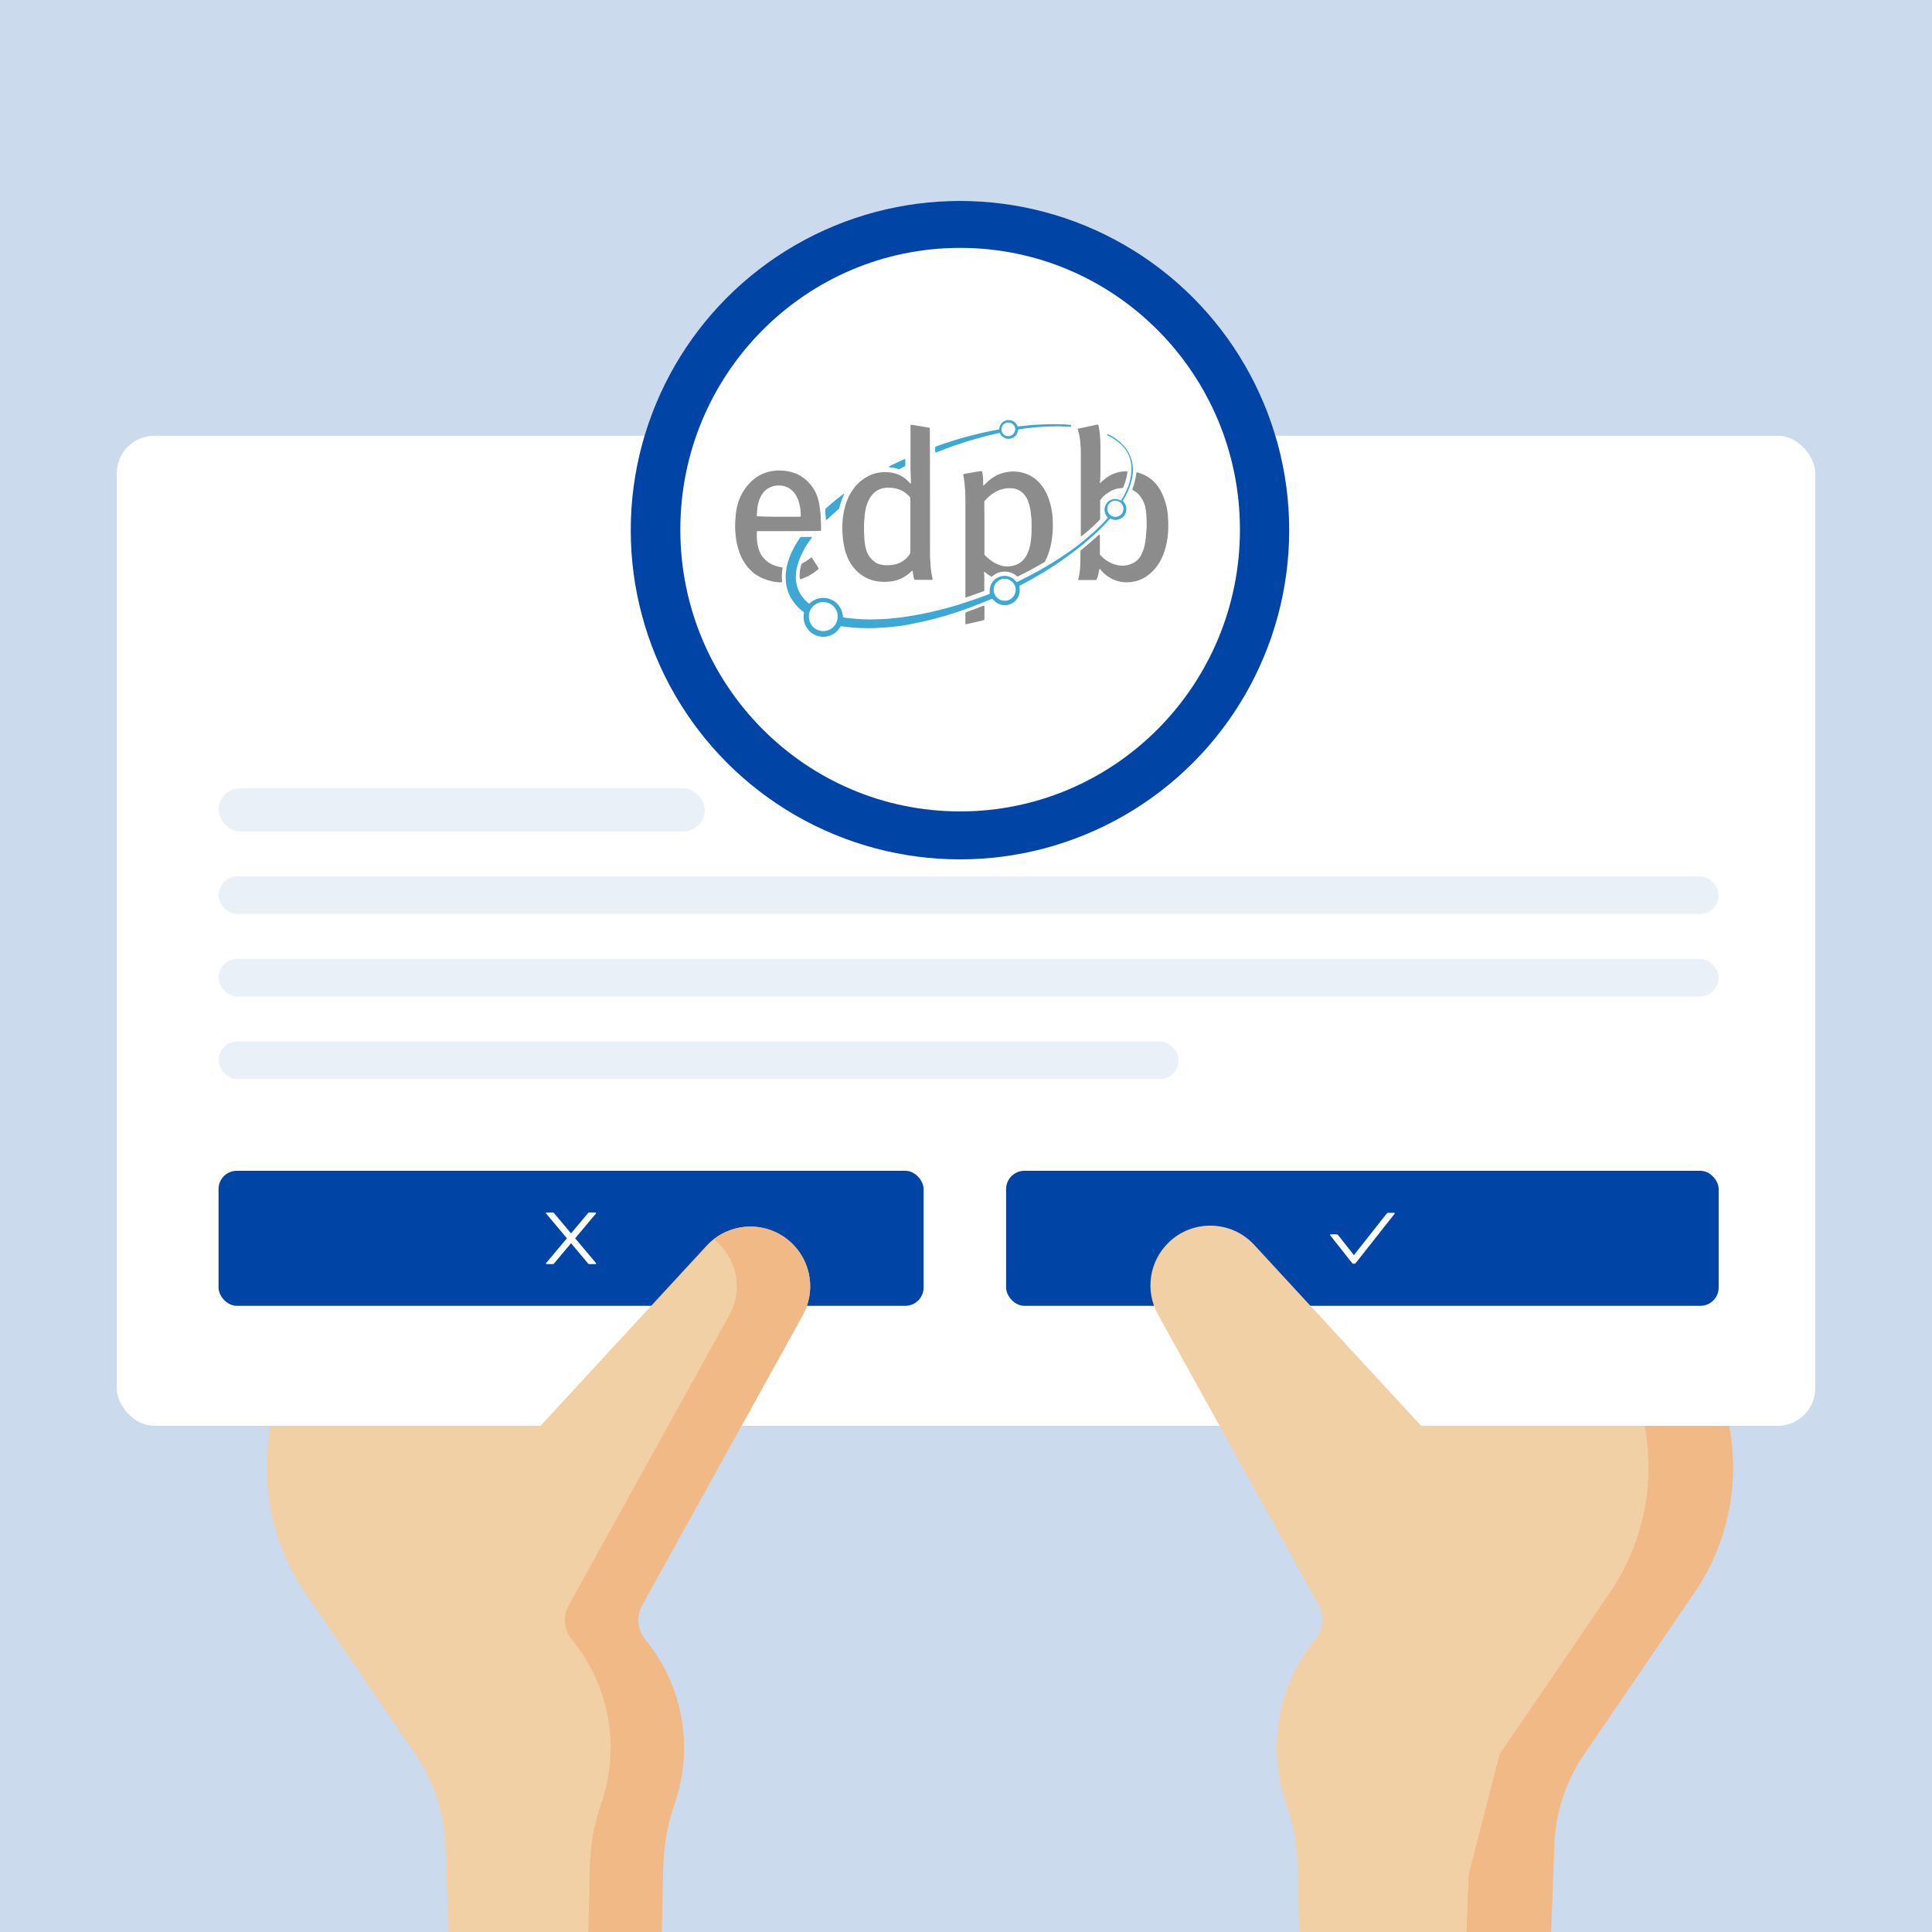
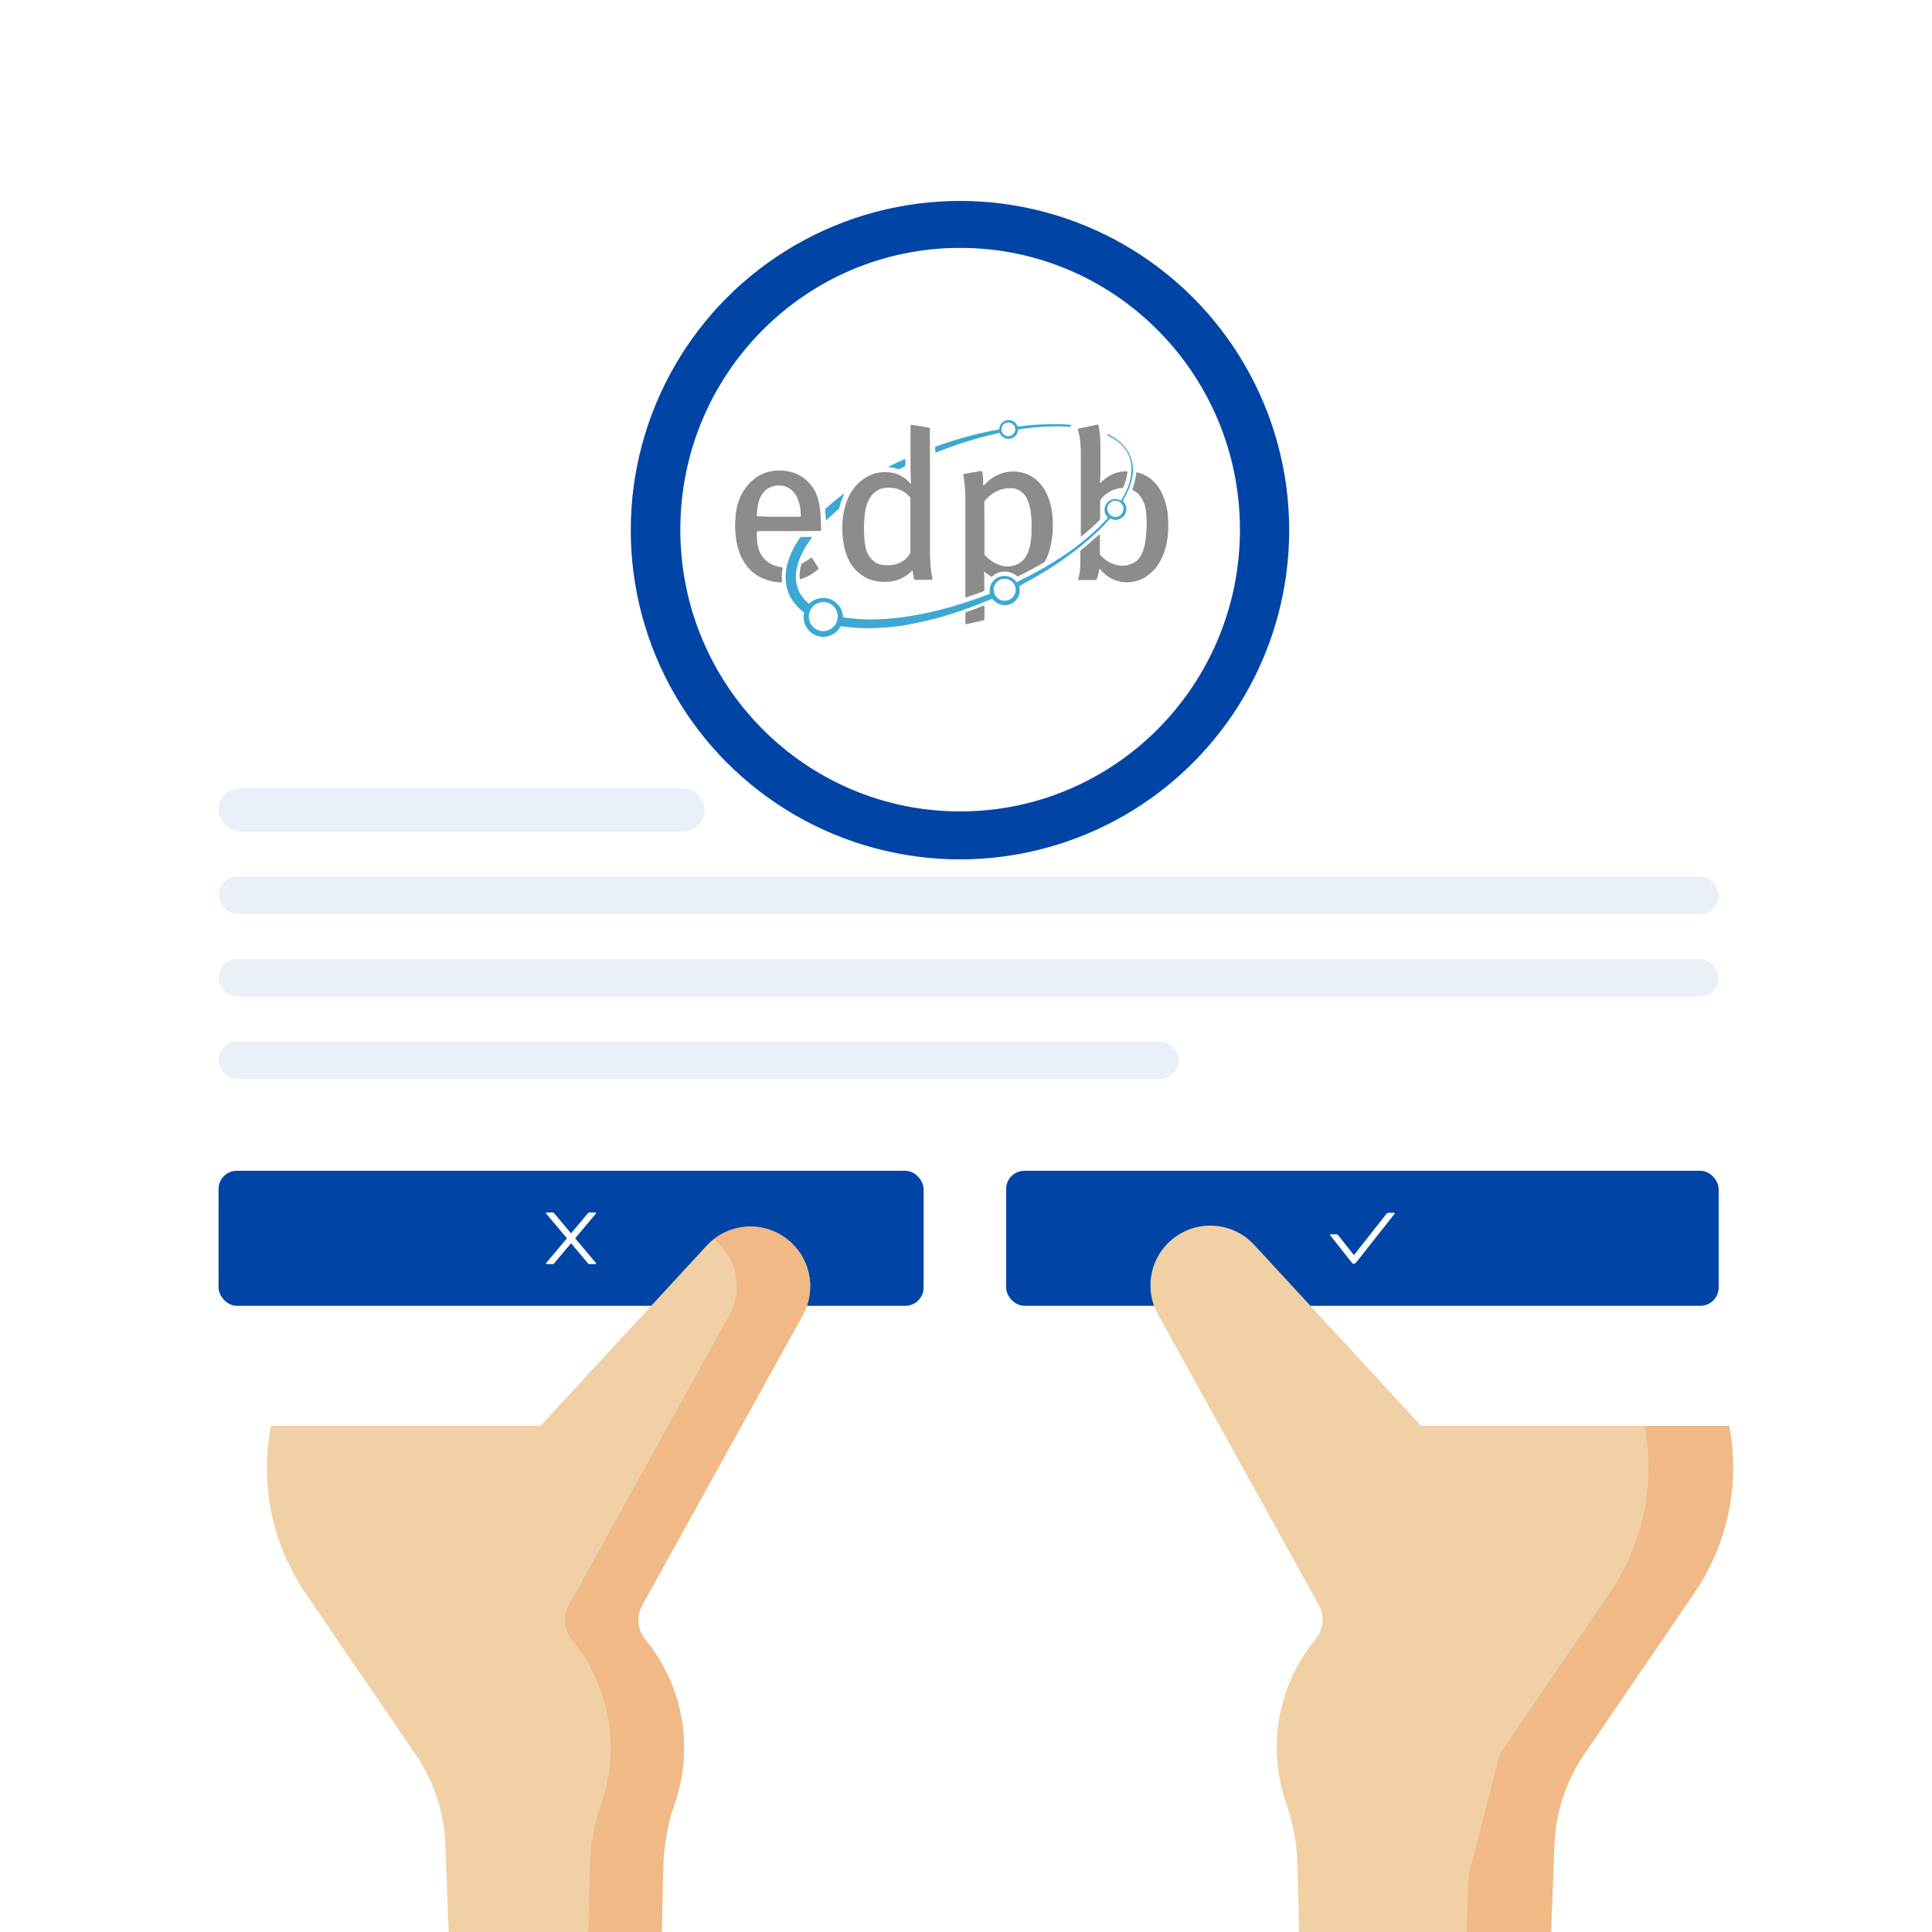
<svg xmlns="http://www.w3.org/2000/svg" width="500" height="500" viewBox="0 0 500 500" fill="none">
  <rect x="0" y="0" width="500" height="500" fill="#333333" stroke="none" />
  <g clip-path="url(#clip0_1433_5867)">
    <path d="M550 -50H-50V550H550V-50Z" fill="white" />
    <path d="M550 -50H-50V550H550V-50Z" fill="white" />
-     <path d="M550 -50H-50V550H550V-50Z" fill="#CCDAED" />
    <path d="M116.885 520.733L115.269 477.457C114.957 469.11 112.295 461.02 107.59 454.117L79.046 412.298C66.048 393.25 65.717 368.275 78.212 348.896L126.629 274L159.547 383.21L146.638 520.968L120.553 523.895C118.644 524.108 116.955 522.654 116.885 520.733Z" fill="#F1D0A5" />
    <path d="M400.648 520.729L402.266 477.401C402.579 469.043 405.244 460.944 409.955 454.033L438.534 412.163C451.547 393.092 451.878 368.087 439.368 348.684L391.323 274L357.935 383.04L370.86 520.965L396.976 523.895C398.887 524.108 400.578 522.653 400.648 520.729Z" fill="#F1D0A5" />
    <path d="M439.368 348.684L391.323 274L386.236 300.215L417.478 348.684C429.988 368.087 429.66 393.092 416.643 412.163L388.071 454.033C383.354 460.944 380.688 469.043 380.379 477.401L378.717 521.844L396.976 523.895C398.887 524.108 400.578 522.653 400.652 520.729L402.266 477.401C402.578 469.043 405.244 460.944 409.961 454.036L438.537 412.163C451.547 393.092 451.878 368.087 439.368 348.684Z" fill="#F1B986" />
    <rect x="30.227" y="112.767" width="439.546" height="256.233" rx="9.706" fill="white" />
    <circle cx="248.442" cy="137.203" r="85.203" fill="white" />
    <circle cx="248.442" cy="137.203" r="85.203" fill="#0045A5" />
    <ellipse cx="248.481" cy="137.073" rx="72.414" ry="72.92" fill="white" />
    <rect x="56.56" y="204.001" width="125.819" height="11.184" rx="5.592" fill="#EAF0F7" />
    <rect x="56.56" y="226.832" width="388.232" height="9.706" rx="4.853" fill="#EAF0F7" />
    <rect x="56.56" y="248.185" width="388.232" height="9.706" rx="4.853" fill="#EAF0F7" />
    <rect x="56.56" y="269.538" width="248.469" height="9.706" rx="4.853" fill="#EAF0F7" />
    <rect x="56.559" y="303.001" width="182.469" height="34.941" rx="4.727" fill="#0045A5" />
    <path d="M148.854 320.47L154.231 314.062C154.321 313.955 154.245 313.793 154.106 313.793H152.472C152.375 313.793 152.283 313.836 152.22 313.91L147.785 319.196L143.351 313.91C143.289 313.836 143.197 313.793 143.099 313.793H141.464C141.325 313.793 141.249 313.955 141.339 314.062L146.716 320.47L141.339 326.879C141.319 326.903 141.306 326.932 141.302 326.963C141.298 326.994 141.303 327.025 141.316 327.054C141.329 327.082 141.35 327.106 141.376 327.122C141.403 327.139 141.433 327.148 141.464 327.148H143.099C143.195 327.148 143.287 327.105 143.351 327.031L147.785 321.744L152.22 327.031C152.281 327.105 152.373 327.148 152.472 327.148H154.106C154.245 327.148 154.321 326.986 154.231 326.879L148.854 320.47Z" fill="white" />
    <rect x="260.381" y="303.001" width="184.41" height="34.941" rx="4.727" fill="#0045A5" />
    <path d="M360.78 313.876H359.348C359.147 313.876 358.957 313.968 358.834 314.126L350.389 324.824L346.34 319.693C346.278 319.615 346.2 319.552 346.111 319.509C346.022 319.466 345.925 319.443 345.826 319.443H344.394C344.257 319.443 344.181 319.601 344.265 319.707L349.875 326.815C350.137 327.146 350.641 327.146 350.905 326.815L360.909 314.138C360.993 314.034 360.917 313.876 360.78 313.876Z" fill="white" />
    <path d="M240.68 128.731C240.68 132.815 240.68 136.899 240.68 140.946C240.68 141.609 240.68 142.234 240.68 142.897C240.68 143.632 240.68 144.331 240.754 145.067C240.754 145.288 240.791 145.509 240.791 145.73C240.791 146.134 240.828 146.539 240.864 146.944C240.864 147.017 240.864 147.091 240.901 147.165C240.975 148.048 241.122 148.931 241.343 149.777C241.343 149.814 241.343 149.85 241.343 149.887C241.343 149.924 241.306 149.998 241.269 150.034C241.196 150.034 241.159 150.071 241.085 150.071C239.687 150.071 238.289 150.071 236.928 150.071C236.891 150.071 236.854 150.071 236.817 150.071C236.707 150.071 236.633 149.998 236.596 149.924C236.56 149.777 236.486 149.666 236.486 149.519C236.412 149.262 236.376 149.041 236.339 148.783C236.265 148.452 236.265 148.084 236.192 147.753C236.192 147.716 236.081 147.68 236.044 147.716C236.008 147.753 235.971 147.753 235.934 147.79C235.824 147.9 235.713 148.011 235.603 148.121C235.345 148.379 235.088 148.599 234.793 148.783C233.8 149.519 232.659 150.034 231.445 150.329C231.041 150.402 230.636 150.476 230.231 150.513C229.79 150.55 229.348 150.586 228.87 150.586C228.612 150.586 228.355 150.586 228.097 150.55C227.95 150.513 227.803 150.513 227.619 150.513C225.816 150.329 224.197 149.74 222.725 148.636C221.842 147.974 221.07 147.165 220.444 146.281C219.892 145.509 219.488 144.663 219.156 143.78C218.825 142.933 218.568 142.087 218.421 141.167C218.31 140.652 218.237 140.137 218.163 139.585C218.053 138.555 217.979 137.525 217.979 136.458C217.979 136.127 218.016 135.832 218.016 135.501C218.016 135.354 218.053 135.17 218.053 135.023C218.089 133.845 218.384 132.263 218.678 131.196C218.972 130.056 219.414 128.952 219.966 127.922C220.444 127.075 220.996 126.303 221.622 125.567C222.689 124.426 223.903 123.543 225.338 122.918C226.037 122.623 226.773 122.403 227.545 122.292C228.097 122.219 228.649 122.145 229.201 122.182C230.158 122.219 230.93 122.292 231.74 122.55C232.843 122.881 233.837 123.47 234.683 124.206C234.941 124.426 235.161 124.647 235.382 124.905C235.456 124.978 235.529 125.052 235.603 125.125C235.64 125.162 235.677 125.162 235.713 125.125L235.75 125.089C235.75 125.015 235.75 124.941 235.75 124.868C235.75 124.132 235.713 123.433 235.677 122.697C235.64 121.888 235.64 121.041 235.64 120.232C235.64 117.068 235.64 113.867 235.64 110.702C235.64 110.555 235.64 110.371 235.64 110.224C235.64 110.151 235.64 110.114 235.677 110.04C235.677 110.003 235.75 109.93 235.787 109.93C235.824 109.93 235.861 109.93 235.897 109.93C236.486 110.04 237.111 110.114 237.7 110.224C238.289 110.335 238.914 110.408 239.503 110.519C239.761 110.555 240.055 110.629 240.312 110.666C240.386 110.666 240.46 110.702 240.533 110.739C240.607 110.776 240.644 110.813 240.644 110.85C240.644 110.923 240.644 110.96 240.644 111.034C240.644 111.218 240.644 111.438 240.644 111.622C240.68 117.325 240.68 123.028 240.68 128.731ZM235.603 135.943C235.603 133.772 235.603 131.638 235.603 129.467C235.603 129.283 235.603 129.062 235.603 128.878C235.603 128.842 235.566 128.805 235.566 128.768C235.566 128.731 235.529 128.694 235.493 128.658C234.278 127.223 232.733 126.45 230.857 126.266C230.342 126.229 229.79 126.192 229.275 126.229C228.907 126.266 228.575 126.34 228.244 126.413C227.435 126.634 226.699 127.075 226.074 127.664C225.595 128.179 225.19 128.694 224.896 129.283C224.455 130.129 224.16 131.049 223.976 132.006C223.829 132.705 223.756 133.441 223.719 134.177C223.719 134.287 223.719 134.36 223.682 134.471C223.645 134.986 223.608 135.501 223.608 136.016C223.608 136.458 223.608 136.862 223.608 137.304C223.608 138.113 223.682 138.923 223.719 139.696C223.719 140.027 223.792 140.321 223.829 140.615C223.866 141.094 223.976 141.535 224.087 142.013C224.344 143.007 224.786 143.89 225.485 144.626C225.595 144.736 225.706 144.847 225.816 144.957C226.368 145.509 226.993 145.877 227.729 146.061C228.208 146.208 228.723 146.281 229.238 146.281C229.458 146.281 229.679 146.281 229.9 146.281C230.525 146.281 231.114 146.208 231.703 146.061C232.659 145.803 233.506 145.398 234.242 144.773C234.757 144.368 235.161 143.853 235.493 143.301C235.566 143.191 235.603 143.08 235.603 142.97C235.603 142.786 235.603 142.602 235.603 142.455C235.603 140.284 235.603 138.113 235.603 135.943Z" fill="#8C8C8C" />
    <path d="M249.842 140.505C249.842 136.899 249.842 133.33 249.842 129.725C249.842 128.989 249.842 128.29 249.805 127.554C249.805 127.149 249.768 126.781 249.732 126.376C249.695 126.192 249.695 126.008 249.695 125.861C249.658 125.309 249.584 124.721 249.511 124.169C249.437 123.727 249.364 123.286 249.29 122.844C249.29 122.771 249.364 122.697 249.4 122.66C249.437 122.66 249.437 122.66 249.474 122.66C249.658 122.624 249.842 122.587 250.063 122.55C250.651 122.44 251.24 122.366 251.792 122.256C252.381 122.145 252.933 122.072 253.521 121.961C253.668 121.924 253.816 121.924 254 121.924C254.036 121.924 254.11 121.998 254.147 122.035L254.184 122.072C254.257 122.366 254.294 122.66 254.331 122.955C254.441 123.691 254.441 124.39 254.441 125.125C254.441 125.273 254.404 125.457 254.478 125.604C254.478 125.641 254.551 125.641 254.588 125.641C254.625 125.641 254.625 125.641 254.625 125.604C254.735 125.493 254.883 125.346 254.993 125.236C255.655 124.537 256.428 123.911 257.274 123.396C258.157 122.844 259.114 122.476 260.144 122.256C260.512 122.182 260.917 122.108 261.321 122.072C261.469 122.072 261.653 122.035 261.8 122.035C262.094 121.998 262.388 121.998 262.683 122.035C262.83 122.035 262.94 122.072 263.087 122.072C264.633 122.182 266.068 122.697 267.356 123.543C268.312 124.169 269.085 124.941 269.747 125.861C270.373 126.708 270.888 127.664 271.256 128.658C271.624 129.614 271.918 130.644 272.102 131.638C272.212 132.19 272.286 132.742 272.359 133.33C272.47 134.361 272.47 135.354 272.47 136.384C272.47 136.789 272.433 137.157 272.433 137.562C272.433 137.819 272.396 138.113 272.359 138.371C272.323 138.518 272.323 138.629 272.323 138.776C272.139 140.505 271.771 142.197 271.145 143.78C270.961 144.295 270.704 144.773 270.446 145.288C270.409 145.362 270.336 145.435 270.262 145.509C270.189 145.546 270.078 145.619 270.005 145.656C267.907 146.87 265.81 148.011 263.639 149.078C263.566 149.115 263.455 149.151 263.382 149.188C263.345 149.188 263.308 149.188 263.271 149.188C263.161 149.115 263.051 149.004 262.94 148.931C262.536 148.6 262.057 148.342 261.542 148.195C261.248 148.084 260.99 148.011 260.696 147.974C260.586 147.974 260.475 147.937 260.328 147.937C260.181 147.937 259.997 147.9 259.85 147.937C258.783 147.974 257.826 148.305 256.98 149.004C256.906 149.078 256.796 149.151 256.685 149.225C256.649 149.262 256.575 149.262 256.538 149.225C256.06 148.967 255.655 148.673 255.214 148.342C255.067 148.232 254.956 148.121 254.809 148.011C254.809 148.011 254.772 148.011 254.735 148.011C254.699 148.011 254.662 148.011 254.662 148.084C254.662 148.121 254.662 148.158 254.662 148.195C254.662 148.268 254.662 148.342 254.699 148.416C254.699 148.673 254.735 148.967 254.735 149.225C254.735 150.366 254.735 151.543 254.735 152.684C254.735 152.72 254.735 152.757 254.735 152.794C254.735 152.868 254.662 152.941 254.588 152.978C254.478 153.051 254.331 153.088 254.22 153.125C253.337 153.456 252.454 153.751 251.571 154.082C251.166 154.229 250.762 154.376 250.357 154.486C250.247 154.523 250.136 154.56 250.026 154.597C249.952 154.634 249.842 154.56 249.842 154.486C249.842 154.302 249.842 154.082 249.842 153.898C249.842 150.954 249.842 148.011 249.842 145.067C249.842 143.522 249.842 142.014 249.842 140.505ZM254.772 136.568C254.772 138.665 254.772 140.763 254.772 142.86C254.772 143.044 254.772 143.264 254.772 143.448C254.772 143.522 254.809 143.596 254.846 143.669L254.883 143.706C255.618 144.442 256.428 145.104 257.311 145.619C257.863 145.914 258.452 146.171 259.04 146.355C259.298 146.429 259.555 146.502 259.85 146.539C260.622 146.613 261.395 146.613 262.131 146.429C263.124 146.208 263.971 145.766 264.67 145.067C264.964 144.773 265.221 144.442 265.442 144.111C265.737 143.669 265.957 143.191 266.141 142.676C266.436 141.903 266.62 141.13 266.73 140.358C266.804 139.953 266.84 139.548 266.877 139.144C266.914 138.813 266.951 138.481 266.951 138.15C266.988 136.899 266.988 135.685 266.951 134.434C266.951 134.287 266.951 134.103 266.914 133.956C266.84 133.404 266.804 132.852 266.73 132.337C266.62 131.711 266.509 131.049 266.325 130.46C266.178 129.982 266.031 129.541 265.81 129.099C265.626 128.731 265.405 128.363 265.148 128.069C264.633 127.443 264.044 126.965 263.271 126.671C262.83 126.487 262.388 126.376 261.91 126.376C261.505 126.34 261.137 126.34 260.733 126.376C260.328 126.376 259.923 126.487 259.519 126.56C258.636 126.781 257.863 127.112 257.09 127.627C256.244 128.179 255.508 128.842 254.846 129.614L254.809 129.651C254.772 129.725 254.735 129.798 254.735 129.872C254.735 130.056 254.735 130.276 254.735 130.46C254.772 132.411 254.772 134.471 254.772 136.568Z" fill="#8C8C8C" />
    <path d="M204.145 137.451C201.606 137.451 199.03 137.451 196.492 137.451C196.308 137.451 196.124 137.451 195.977 137.488C195.94 137.488 195.866 137.562 195.866 137.598C195.866 137.635 195.866 137.672 195.866 137.709C195.866 138.15 195.866 138.629 195.866 139.07C195.903 139.732 195.94 140.395 196.087 141.057C196.197 141.609 196.345 142.124 196.529 142.639C196.712 143.081 196.933 143.485 197.191 143.89C198.184 145.251 199.509 146.134 201.164 146.576C201.385 146.613 201.569 146.686 201.79 146.723C201.974 146.76 202.158 146.797 202.379 146.834C202.452 146.834 202.526 146.944 202.526 146.981C202.452 147.422 202.415 147.827 202.379 148.268C202.305 148.894 202.305 149.519 202.379 150.145C202.379 150.292 202.415 150.402 202.415 150.55C202.415 150.623 202.342 150.697 202.268 150.697C201.9 150.734 201.532 150.697 201.164 150.66C200.686 150.623 200.245 150.55 199.766 150.439C198.221 150.108 196.786 149.519 195.462 148.6C194.542 147.937 193.732 147.128 193.07 146.208C192.371 145.251 191.819 144.221 191.414 143.117C191.12 142.308 190.862 141.425 190.678 140.579C190.531 139.916 190.458 139.254 190.384 138.592C190.384 138.445 190.347 138.334 190.347 138.187C190.31 137.856 190.31 137.525 190.274 137.194C190.237 136.495 190.237 135.796 190.274 135.06C190.274 134.949 190.274 134.839 190.31 134.692C190.347 134.03 190.384 133.404 190.458 132.742C190.642 131.27 191.01 129.872 191.635 128.511C192.408 126.855 193.511 125.383 194.91 124.169C196.161 123.102 197.596 122.403 199.178 122.035C199.546 121.961 199.914 121.888 200.281 121.851C200.907 121.741 201.532 121.741 202.158 121.777C202.452 121.777 202.747 121.814 203.041 121.851C203.372 121.888 203.74 121.925 204.071 121.998C205.984 122.366 207.603 123.212 209.001 124.574C209.995 125.567 210.804 126.708 211.319 127.995C211.54 128.511 211.687 129.062 211.835 129.614C211.982 130.277 212.129 130.939 212.202 131.638C212.313 132.521 212.423 133.441 212.423 134.324C212.423 134.581 212.46 134.839 212.46 135.097C212.497 135.759 212.497 136.421 212.497 137.083C212.497 137.157 212.497 137.194 212.46 137.267C212.46 137.304 212.386 137.378 212.35 137.378C212.276 137.378 212.239 137.414 212.166 137.414C211.982 137.414 211.798 137.414 211.651 137.414C209.185 137.451 206.647 137.451 204.145 137.451ZM201.532 133.735C202.931 133.735 204.365 133.735 205.764 133.735C206.132 133.735 206.463 133.735 206.831 133.735C206.941 133.735 207.015 133.735 207.125 133.698C207.162 133.698 207.235 133.625 207.235 133.588C207.235 133.514 207.235 133.478 207.235 133.404C207.235 132.926 207.199 132.411 207.162 131.932C207.088 131.417 207.015 130.902 206.867 130.387C206.72 129.725 206.499 129.099 206.168 128.511C205.984 128.143 205.764 127.811 205.506 127.48C204.549 126.34 203.335 125.714 201.827 125.641C201.312 125.641 200.76 125.641 200.245 125.788C199.214 126.045 198.331 126.56 197.632 127.37C197.375 127.664 197.154 127.995 196.97 128.327C196.712 128.768 196.529 129.246 196.381 129.725C196.197 130.277 196.087 130.865 196.013 131.454C195.94 132.043 195.903 132.668 195.866 133.257C195.866 133.33 195.866 133.404 195.866 133.478C195.866 133.551 195.94 133.625 196.013 133.625C196.197 133.625 196.418 133.625 196.602 133.625C198.295 133.735 199.914 133.735 201.532 133.735Z" fill="#8C8C8C" />
    <path d="M296.753 135.648C296.753 134.692 296.717 133.772 296.643 132.852C296.606 132.411 296.496 131.601 296.385 131.123C296.165 130.313 295.834 129.541 295.355 128.805C294.84 127.995 294.178 127.37 293.368 126.965C293.295 126.928 293.184 126.855 293.111 126.818C293.074 126.781 293.037 126.708 293.037 126.671C293.074 126.524 293.148 126.376 293.184 126.229C293.516 125.346 293.736 124.426 293.92 123.507C293.994 123.139 294.031 122.734 294.067 122.329C294.067 122.292 294.104 122.256 294.141 122.256C294.178 122.256 294.215 122.256 294.251 122.256C294.399 122.256 294.546 122.329 294.693 122.366C296.349 122.844 297.747 123.691 298.887 124.942C299.55 125.641 300.065 126.413 300.506 127.259C300.985 128.179 301.353 129.136 301.647 130.166C301.868 130.865 302.015 131.601 302.125 132.337C302.199 132.815 302.272 133.294 302.272 133.809C302.272 133.882 302.272 133.919 302.272 133.993C302.383 134.986 302.346 135.979 302.346 136.973C302.346 137.194 302.309 137.414 302.309 137.635C302.309 137.782 302.272 137.93 302.272 138.113C302.162 139.622 301.868 141.057 301.426 142.492C301.058 143.669 300.543 144.773 299.918 145.803C299.292 146.797 298.556 147.68 297.673 148.416C297.085 148.931 296.422 149.372 295.723 149.74C294.767 150.218 293.773 150.513 292.706 150.623C292.301 150.66 291.933 150.697 291.529 150.697C291.308 150.697 291.087 150.697 290.866 150.66C290.499 150.623 290.167 150.623 289.836 150.513C288.659 150.292 287.592 149.814 286.635 149.115C286.01 148.673 285.458 148.195 284.98 147.606C284.869 147.496 284.759 147.385 284.685 147.238C284.648 147.201 284.575 147.201 284.538 147.275C284.501 147.385 284.464 147.533 284.428 147.68C284.354 148.084 284.28 148.489 284.17 148.894C284.097 149.262 283.949 149.667 283.765 149.998C283.729 150.071 283.655 150.108 283.581 150.108C283.471 150.108 283.397 150.108 283.287 150.108C281.999 150.108 280.748 150.108 279.461 150.108C279.35 150.108 279.24 150.108 279.093 150.071C279.056 150.071 278.982 149.998 279.019 149.961C279.093 149.667 279.203 149.409 279.24 149.115C279.313 148.747 279.387 148.379 279.424 148.011C279.571 146.981 279.608 145.95 279.608 144.92C279.608 144.405 279.608 143.853 279.608 143.338C279.608 143.154 279.608 142.933 279.608 142.749C279.608 142.565 279.645 142.418 279.829 142.308C280.012 142.161 280.196 142.014 280.38 141.866C281.006 141.351 281.631 140.836 282.22 140.321C282.882 139.769 283.545 139.144 284.207 138.555C284.28 138.481 284.391 138.408 284.464 138.334C284.501 138.297 284.612 138.334 284.612 138.408C284.612 138.481 284.648 138.518 284.648 138.592C284.648 138.776 284.648 138.96 284.648 139.107C284.648 140.321 284.648 141.498 284.648 142.713C284.648 142.86 284.648 142.97 284.648 143.117C284.648 143.522 284.648 143.522 284.943 143.853C285.863 144.81 286.966 145.546 288.217 145.987C288.769 146.171 289.321 146.318 289.873 146.355C290.462 146.429 291.05 146.392 291.639 146.282C292.301 146.134 292.927 145.914 293.516 145.583C294.288 145.141 294.877 144.516 295.282 143.743C295.613 143.117 295.87 142.492 296.054 141.83C296.201 141.278 296.349 140.689 296.422 140.1C296.533 139.328 296.606 138.592 296.643 137.819C296.717 137.046 296.79 136.311 296.753 135.648Z" fill="#8C8C8C" />
    <path d="M279.718 126.744C279.718 123.801 279.718 120.857 279.718 117.914C279.718 117.546 279.718 117.215 279.718 116.847C279.718 116.479 279.718 116.111 279.681 115.743C279.681 115.596 279.644 115.486 279.644 115.338C279.644 114.787 279.571 114.198 279.497 113.646C279.387 112.873 279.24 112.137 279.019 111.402C278.982 111.291 278.982 111.218 278.945 111.107C278.909 111.034 278.982 110.923 279.056 110.923C279.313 110.85 279.534 110.813 279.792 110.776C280.491 110.629 281.19 110.482 281.852 110.335C282.477 110.187 283.103 110.077 283.765 109.93C283.876 109.893 283.949 109.893 284.06 109.893C284.133 109.893 284.244 109.93 284.244 110.003C284.28 110.151 284.317 110.261 284.354 110.408C284.464 111.07 284.575 111.77 284.648 112.432C284.759 113.462 284.795 114.455 284.795 115.486C284.795 117.73 284.795 120.011 284.795 122.256C284.795 122.918 284.759 123.543 284.722 124.206C284.722 124.426 284.685 124.647 284.648 124.831C284.648 124.868 284.685 124.905 284.685 124.941C284.722 124.978 284.759 124.978 284.795 124.941C284.832 124.941 284.869 124.905 284.906 124.868C285.016 124.758 285.127 124.647 285.237 124.537C285.568 124.242 285.899 123.985 286.23 123.727C286.966 123.175 287.776 122.734 288.659 122.44C289.395 122.182 290.13 122.035 290.903 121.998C291.124 121.998 291.381 121.961 291.602 121.961C291.676 121.961 291.749 122.035 291.749 122.108C291.749 122.145 291.749 122.145 291.749 122.182C291.749 122.329 291.749 122.44 291.713 122.587C291.529 123.801 291.197 124.978 290.682 126.119C290.682 126.119 290.682 126.156 290.646 126.156C290.609 126.229 290.535 126.266 290.462 126.303C290.314 126.303 290.204 126.34 290.057 126.34C289.321 126.376 288.622 126.56 287.96 126.855C287.665 126.965 287.408 127.112 287.113 127.296C286.672 127.554 286.267 127.848 285.862 128.179C285.605 128.4 285.347 128.658 285.127 128.915C285.016 129.026 284.943 129.173 284.832 129.283C284.759 129.393 284.722 129.504 284.722 129.614C284.722 129.761 284.722 129.872 284.722 130.019C284.722 131.27 284.722 132.484 284.722 133.735C284.722 133.919 284.722 134.103 284.722 134.25C284.722 134.361 284.685 134.434 284.611 134.508C284.575 134.581 284.501 134.618 284.464 134.692C283.066 136.09 281.594 137.414 280.049 138.665C279.976 138.702 279.939 138.776 279.865 138.776C279.828 138.776 279.792 138.776 279.755 138.739C279.755 138.702 279.718 138.665 279.718 138.629C279.718 138.445 279.718 138.224 279.718 138.04C279.718 134.324 279.718 130.534 279.718 126.744Z" fill="#8C8C8C" />
    <path d="M254.772 158.57C254.772 159.049 254.772 159.564 254.772 160.042C254.772 160.152 254.772 160.226 254.735 160.336C254.735 160.41 254.662 160.447 254.625 160.447C254.588 160.484 254.515 160.484 254.478 160.52C253.815 160.668 253.153 160.852 252.491 160.999C251.829 161.146 251.203 161.293 250.541 161.44C250.357 161.477 250.173 161.551 249.952 161.551C249.915 161.551 249.879 161.514 249.879 161.477C249.879 161.44 249.842 161.403 249.842 161.367C249.842 161.256 249.842 161.183 249.842 161.072C249.842 160.373 249.842 159.711 249.842 159.012C249.842 158.902 249.842 158.791 249.842 158.644C249.842 158.57 249.879 158.534 249.952 158.497C250.026 158.46 250.099 158.423 250.173 158.386C250.247 158.35 250.357 158.313 250.467 158.276C251.718 157.835 252.969 157.356 254.183 156.878C254.331 156.804 254.478 156.768 254.625 156.731C254.662 156.731 254.735 156.768 254.735 156.804C254.735 156.915 254.735 156.988 254.772 157.099C254.772 157.614 254.772 158.092 254.772 158.57Z" fill="#8C8C8C" />
    <path d="M206.941 148.673C206.941 148.452 206.978 148.084 207.015 147.753C207.088 147.275 207.162 146.833 207.309 146.355C207.346 146.245 207.382 146.134 207.419 146.024C207.456 145.914 207.493 145.84 207.603 145.803C207.64 145.766 207.714 145.73 207.75 145.73C208.413 145.398 209.038 144.957 209.627 144.515C209.7 144.442 209.811 144.368 209.921 144.295C209.958 144.258 210.068 144.258 210.068 144.295C210.105 144.368 210.179 144.405 210.216 144.479C210.731 145.288 211.246 146.098 211.761 146.907C211.798 146.944 211.834 147.017 211.834 147.054C211.871 147.128 211.834 147.201 211.798 147.275L211.761 147.312C210.436 148.452 208.928 149.335 207.235 149.887C207.198 149.887 207.162 149.887 207.125 149.887C207.088 149.887 207.051 149.887 207.051 149.814C207.051 149.777 207.015 149.74 207.015 149.703C206.941 149.409 206.941 149.115 206.941 148.673Z" fill="#8C8C8C" />
    <path d="M292.816 121.373C292.816 120.968 292.78 120.563 292.743 120.158C292.669 119.607 292.559 119.055 292.375 118.503C292.154 117.84 291.86 117.252 291.492 116.663C290.94 115.817 290.241 115.044 289.431 114.419C288.696 113.83 287.886 113.315 287.077 112.91C286.929 112.837 286.782 112.763 286.672 112.689C286.562 112.616 286.525 112.505 286.598 112.395C286.635 112.358 286.635 112.321 286.709 112.358C286.745 112.358 286.782 112.358 286.819 112.395C287.886 112.91 288.879 113.536 289.763 114.308C290.388 114.86 290.94 115.449 291.455 116.111C291.97 116.847 292.375 117.62 292.669 118.466C292.853 118.981 293 119.496 293.074 120.048C293.184 120.784 293.258 121.52 293.184 122.292C293.184 122.366 293.184 122.44 293.147 122.513C293.111 123.323 292.927 124.095 292.706 124.868C292.522 125.567 292.264 126.229 291.97 126.928C291.639 127.701 291.271 128.437 290.83 129.173C290.756 129.283 290.682 129.43 290.646 129.541C290.609 129.614 290.609 129.651 290.646 129.725C290.682 129.798 290.756 129.872 290.83 129.945C290.977 130.093 291.087 130.277 291.197 130.497C291.381 130.828 291.492 131.196 291.492 131.564C291.492 131.675 291.492 131.748 291.492 131.859C291.455 132.778 291.05 133.514 290.314 134.029C290.02 134.25 289.689 134.361 289.358 134.471C289.284 134.471 289.247 134.508 289.174 134.508C289.1 134.508 289.027 134.508 288.953 134.545C288.475 134.581 287.996 134.508 287.592 134.287C287.518 134.25 287.445 134.213 287.371 134.213C287.334 134.213 287.297 134.213 287.261 134.25C287.15 134.361 287.077 134.434 286.966 134.545C285.899 135.759 284.759 136.936 283.544 138.04C282.367 139.107 281.19 140.137 279.939 141.167C278.357 142.455 276.738 143.669 275.045 144.847C273.463 145.987 271.807 147.054 270.115 148.084C268.238 149.225 266.288 150.329 264.338 151.359C264.191 151.433 264.007 151.506 263.86 151.617C263.823 151.653 263.787 151.727 263.787 151.764C263.787 151.874 263.823 151.948 263.823 152.058C264.191 153.861 263.161 155.848 261.211 156.437C260.659 156.62 260.107 156.657 259.519 156.584C258.562 156.437 257.789 156.032 257.127 155.296C257.053 155.186 256.943 155.075 256.869 155.002C256.833 154.965 256.759 154.965 256.722 154.965C256.575 155.038 256.428 155.075 256.281 155.149C254.478 155.921 252.638 156.62 250.799 157.32C247.781 158.423 244.764 159.38 241.674 160.189C240.239 160.557 238.804 160.889 237.369 161.183C236.596 161.33 235.787 161.514 235.014 161.661C234.426 161.772 233.874 161.845 233.285 161.956C232.843 162.029 232.439 162.066 231.997 162.103C231.85 162.103 231.74 162.139 231.592 162.139C231.408 162.176 231.225 162.176 231.077 162.213C230.378 162.287 229.716 162.323 229.017 162.397C228.796 162.434 228.575 162.434 228.355 162.434C227.913 162.471 227.472 162.471 226.993 162.507C226.773 162.507 226.515 162.544 226.294 162.544C225.264 162.581 224.234 162.581 223.167 162.544C222.799 162.544 222.431 162.507 222.063 162.507C221.879 162.507 221.695 162.471 221.548 162.471C221.106 162.434 220.665 162.434 220.187 162.36C220.039 162.323 219.929 162.323 219.782 162.323C219.635 162.323 219.451 162.287 219.304 162.287C218.862 162.213 218.457 162.176 218.016 162.103C217.905 162.066 217.795 162.066 217.648 162.103C217.611 162.103 217.574 162.139 217.537 162.139C217.464 162.25 217.353 162.397 217.28 162.544C216.654 163.464 215.808 164.126 214.778 164.494C214.116 164.752 213.417 164.862 212.681 164.789C210.179 164.568 208.634 162.802 208.155 161.072C208.045 160.705 208.008 160.337 207.971 159.969C207.934 159.674 207.971 159.38 208.008 159.086C208.045 158.902 208.045 158.754 208.082 158.571C208.082 158.497 208.045 158.46 208.008 158.423C207.861 158.276 207.677 158.166 207.493 158.019C206.794 157.467 206.205 156.841 205.653 156.142C205.285 155.664 204.954 155.149 204.623 154.634C204.145 153.787 203.814 152.868 203.593 151.911C203.519 151.543 203.446 151.175 203.409 150.807C203.409 150.697 203.372 150.623 203.372 150.513C203.335 149.777 203.298 149.078 203.372 148.342C203.446 147.533 203.556 146.76 203.777 145.95C204.071 144.883 204.439 143.816 204.917 142.823C205.506 141.572 206.205 140.395 206.978 139.254C207.015 139.217 207.051 139.144 207.088 139.107C207.162 139.033 207.235 138.96 207.346 138.96C207.383 138.96 207.419 138.96 207.456 138.96C208.266 138.96 209.112 138.96 209.921 138.96C209.958 138.96 209.995 138.96 210.032 138.96C210.068 138.96 210.142 139.033 210.105 139.107C210.068 139.144 210.068 139.217 210.032 139.254C209.811 139.585 209.553 139.88 209.333 140.211C208.744 141.02 208.229 141.866 207.787 142.786C207.383 143.522 207.051 144.295 206.757 145.104C206.499 145.84 206.279 146.613 206.132 147.385C205.984 148.268 205.911 149.151 205.984 150.035C206.021 150.697 206.168 151.322 206.352 151.948C206.463 152.352 206.61 152.72 206.794 153.088C207.383 154.266 208.229 155.296 209.259 156.142L209.296 156.179C209.333 156.216 209.443 156.216 209.48 156.179C209.59 156.069 209.737 155.995 209.848 155.885C210.326 155.48 210.841 155.186 211.43 155.002C211.761 154.891 212.092 154.818 212.46 154.781C212.975 154.707 213.49 154.744 213.969 154.818C214.373 154.891 214.778 155.002 215.146 155.186C216.838 155.958 217.685 157.356 217.979 158.534C218.016 158.718 218.053 158.865 218.089 159.049C218.126 159.233 218.163 159.454 218.163 159.638C218.163 159.711 218.2 159.748 218.273 159.748C218.42 159.785 218.568 159.822 218.715 159.858C218.936 159.895 219.156 159.932 219.34 159.932C219.819 159.969 220.297 160.079 220.812 160.079C220.959 160.079 221.07 160.079 221.217 160.116C221.695 160.189 222.137 160.189 222.615 160.226C222.762 160.226 222.946 160.226 223.093 160.263C224.455 160.337 225.853 160.337 227.214 160.263C227.472 160.263 227.766 160.226 228.024 160.226C228.502 160.226 229.017 160.189 229.495 160.153C229.679 160.116 229.9 160.116 230.084 160.116C230.305 160.116 230.562 160.079 230.783 160.042C230.857 160.042 230.893 160.005 230.967 160.005C231.482 159.969 232.034 159.895 232.549 159.858C232.954 159.822 233.359 159.748 233.763 159.711C234.242 159.638 234.683 159.564 235.161 159.49C235.456 159.454 235.787 159.38 236.081 159.343C236.707 159.233 237.332 159.122 237.921 159.012C238.767 158.865 239.613 158.681 240.46 158.497C241.343 158.313 242.226 158.092 243.109 157.871C244.875 157.43 246.641 156.952 248.37 156.4C250.835 155.627 253.3 154.781 255.692 153.861C255.802 153.824 255.95 153.751 256.06 153.714C256.134 153.677 256.134 153.64 256.134 153.567C256.134 153.456 256.134 153.346 256.134 153.199C256.134 153.015 256.134 152.794 256.134 152.61C256.207 151.653 256.575 150.881 257.237 150.182C257.716 149.703 258.268 149.372 258.93 149.188C259.482 149.041 259.997 149.004 260.549 149.078C261.432 149.225 262.168 149.63 262.793 150.292C262.83 150.329 262.867 150.366 262.903 150.439C263.087 150.66 263.124 150.66 263.419 150.513C265.295 149.593 267.171 148.636 269.011 147.606C271.44 146.245 273.794 144.773 276.112 143.191C278.062 141.866 279.939 140.431 281.705 138.886C283.361 137.488 284.906 136.016 286.378 134.397C286.488 134.287 286.598 134.177 286.672 134.029C286.709 133.993 286.709 133.919 286.672 133.882C286.598 133.772 286.488 133.662 286.414 133.551C286.083 133.11 285.899 132.631 285.862 132.079C285.826 131.859 285.862 131.638 285.899 131.454C285.936 131.27 285.973 131.086 286.046 130.902C286.378 130.093 286.929 129.577 287.739 129.283C288.033 129.173 288.328 129.136 288.659 129.136C288.99 129.136 289.284 129.21 289.579 129.32C289.726 129.357 289.873 129.43 290.02 129.504C290.057 129.504 290.167 129.504 290.167 129.467C290.204 129.43 290.241 129.394 290.278 129.32C290.94 128.179 291.529 127.002 292.007 125.788C292.301 125.015 292.485 124.206 292.632 123.396C292.706 123.065 292.743 122.734 292.743 122.403C292.78 121.888 292.78 121.63 292.816 121.373ZM213.012 155.811C212.644 155.811 212.276 155.848 211.908 155.995C210.363 156.51 209.296 157.945 209.333 159.564C209.333 159.821 209.333 160.079 209.406 160.337C209.553 161.036 209.884 161.661 210.363 162.176C210.988 162.839 211.761 163.206 212.681 163.317C213.159 163.354 213.674 163.317 214.116 163.17C215.661 162.728 216.765 161.256 216.802 159.674C216.802 159.306 216.765 158.938 216.691 158.571C216.25 156.915 214.704 155.774 213.012 155.811ZM259.997 155.48C261.432 155.517 262.83 154.339 262.867 152.647C262.867 150.991 261.469 149.777 260.034 149.777C258.562 149.74 257.164 150.954 257.164 152.61C257.164 154.303 258.525 155.48 259.997 155.48ZM288.622 129.577C287.518 129.577 286.525 130.534 286.562 131.675C286.562 132.668 287.334 133.735 288.659 133.772C289.836 133.735 290.719 132.889 290.756 131.675C290.719 130.387 289.689 129.541 288.622 129.577Z" fill="#3CA8D3" />
    <path d="M273.574 110.335C272.617 110.371 271.697 110.371 270.74 110.408C270.373 110.408 270.005 110.445 269.637 110.482C269.453 110.519 269.232 110.519 269.048 110.519C268.717 110.519 268.386 110.555 268.055 110.592C267.907 110.629 267.797 110.629 267.65 110.629C267.392 110.629 267.135 110.666 266.877 110.703C266.804 110.703 266.73 110.739 266.656 110.739C266.178 110.776 265.737 110.85 265.258 110.886C264.854 110.96 264.449 110.997 264.044 111.07C263.897 111.107 263.787 111.107 263.639 111.144C263.566 111.144 263.455 111.254 263.455 111.328C263.455 111.402 263.455 111.438 263.419 111.512C263.271 112.432 262.756 113.057 261.91 113.388C260.99 113.756 260.144 113.572 259.371 112.947C259.187 112.8 259.04 112.616 258.93 112.395C258.856 112.285 258.819 112.211 258.746 112.101C258.709 112.064 258.672 112.064 258.635 112.064C258.599 112.064 258.562 112.064 258.525 112.064C256.465 112.505 254.441 113.021 252.417 113.609C249.805 114.345 247.266 115.191 244.728 116.148C244.36 116.295 243.955 116.442 243.587 116.589C243.182 116.737 242.741 116.921 242.336 117.068C242.299 117.068 242.263 117.068 242.226 117.105C242.152 117.141 242.079 117.068 242.042 116.994C242.005 116.589 242.005 116.185 242.042 115.743C242.042 115.706 242.079 115.633 242.152 115.596C242.263 115.559 242.373 115.486 242.483 115.449C245.427 114.382 248.407 113.462 251.424 112.689C252.822 112.321 254.22 111.99 255.655 111.696C256.538 111.512 257.421 111.328 258.304 111.181C258.378 111.181 258.415 111.144 258.488 111.144C258.562 111.107 258.599 111.07 258.599 111.034C258.635 110.85 258.672 110.666 258.709 110.445C258.967 109.599 259.555 109.047 260.402 108.789C260.622 108.716 260.843 108.716 261.027 108.716C261.947 108.716 262.646 109.12 263.124 109.893C263.198 110.04 263.271 110.187 263.345 110.298C263.382 110.371 263.419 110.371 263.492 110.371C263.603 110.371 263.713 110.371 263.86 110.335C264.154 110.298 264.449 110.261 264.743 110.224C265.295 110.151 265.847 110.151 266.399 110.04C266.436 110.04 266.472 110.04 266.509 110.04C267.208 110.003 267.907 109.893 268.606 109.893C268.864 109.893 269.158 109.856 269.416 109.856C269.673 109.856 269.931 109.819 270.189 109.819C271.844 109.746 273.537 109.746 275.192 109.819C275.744 109.856 276.333 109.893 276.885 109.93C277.106 109.93 277.179 110.04 277.216 110.261C277.216 110.261 277.216 110.298 277.216 110.335C277.216 110.371 277.179 110.408 277.142 110.408C277.069 110.445 277.032 110.445 276.959 110.445C276.259 110.408 275.597 110.408 274.898 110.371C274.42 110.335 273.978 110.298 273.574 110.335ZM260.917 112.873C261.101 112.873 261.285 112.873 261.469 112.8C262.241 112.542 262.683 111.917 262.756 111.144C262.756 111.107 262.756 111.07 262.756 111.034C262.72 110.703 262.646 110.408 262.462 110.151C262.094 109.599 261.579 109.341 260.917 109.341C260.733 109.341 260.512 109.378 260.328 109.452C259.666 109.709 259.298 110.187 259.187 110.923C259.151 111.144 259.187 111.402 259.224 111.622C259.519 112.395 260.218 112.91 260.917 112.873Z" fill="#3CA8D3" />
    <path d="M213.6 131.932C213.6 131.932 213.6 131.859 213.6 131.785C213.6 131.711 213.637 131.675 213.674 131.638C213.711 131.601 213.747 131.564 213.784 131.528C215.219 130.24 216.691 129.026 218.236 127.885C218.273 127.848 218.347 127.811 218.383 127.811H218.42L218.457 127.848C218.42 127.922 218.42 127.995 218.383 128.069C217.868 129.136 217.5 130.277 217.206 131.454C217.169 131.601 217.096 131.711 216.985 131.785C216.912 131.859 216.801 131.932 216.728 132.006C215.845 132.778 214.962 133.588 214.115 134.397C214.042 134.471 213.968 134.545 213.895 134.581C213.858 134.581 213.821 134.581 213.784 134.545C213.784 134.508 213.747 134.471 213.747 134.434C213.711 134.14 213.711 133.809 213.674 133.514C213.637 133.146 213.637 132.778 213.563 132.411C213.6 132.263 213.6 132.153 213.6 131.932Z" fill="#3CA8D3" />
    <path d="M234.316 119.717C234.316 119.974 234.316 120.269 234.279 120.526C234.279 120.6 234.242 120.637 234.168 120.673L234.132 120.71C233.653 120.931 233.175 121.189 232.733 121.409C232.66 121.446 232.586 121.446 232.513 121.409C232.255 121.336 232.034 121.262 231.777 121.189C231.372 121.078 230.967 121.005 230.563 120.968C230.379 120.968 230.232 120.931 230.048 120.857L230.011 120.821C230.011 120.821 230.011 120.784 230.048 120.784C230.084 120.71 230.158 120.673 230.232 120.637C230.967 120.269 231.703 119.901 232.439 119.57C232.917 119.349 233.396 119.128 233.874 118.907C233.948 118.871 234.058 118.834 234.132 118.797C234.168 118.797 234.242 118.834 234.279 118.871C234.316 119.055 234.279 119.239 234.279 119.386C234.316 119.496 234.316 119.606 234.316 119.717Z" fill="#3CA8D3" />
    <path d="M170.92 514.361L171.649 482.916C171.779 477.441 172.762 472.014 174.566 466.845C179.643 452.32 176.77 436.198 166.989 424.32C164.93 421.816 164.609 418.314 166.177 415.476L207.742 340.39C211.114 334.301 210 326.711 205.022 321.847C198.787 315.755 188.757 316.016 182.846 322.42L113.705 397.392L118.257 449.641L136.638 520.968L167.971 517.571C169.622 517.396 170.879 516.022 170.92 514.361Z" fill="#F1D0A5" />
    <path d="M207.742 340.39C211.114 334.301 210 326.708 205.022 321.847C199.404 316.357 190.713 316.042 184.723 320.718C185.175 321.068 185.608 321.44 186.024 321.847C191 326.708 192.113 334.301 188.741 340.39L147.18 415.476C145.612 418.314 145.93 421.816 147.994 424.32C157.77 436.198 160.642 452.32 155.572 466.845C153.765 472.014 152.779 477.441 152.655 482.916L152.12 505.791C151.971 512.354 146.973 517.79 140.446 518.493L138.177 518.738C137.093 518.859 136.367 519.909 136.638 520.968L167.972 517.571C169.623 517.396 170.879 516.022 170.921 514.361L171.63 483.851C171.764 478.081 172.648 472.329 174.557 466.886C179.653 452.349 176.78 436.208 166.992 424.32C164.934 421.816 164.609 418.314 166.178 415.476L207.742 340.39Z" fill="#F1B986" />
    <path d="M336.535 514.349L335.806 482.866C335.675 477.385 334.691 471.951 332.885 466.776C327.802 452.233 330.678 436.092 340.472 424.199C342.532 421.693 342.854 418.186 341.281 415.345L299.669 340.167C296.293 334.071 297.408 326.472 302.392 321.602C308.635 315.503 318.677 315.764 324.595 322.175L393.82 397.238L389.262 449.551L370.859 520.964L339.488 517.563C337.835 517.388 336.577 516.012 336.535 514.349Z" fill="#F1D0A5" />
  </g>
  <defs>
    <clipPath id="clip0_1433_5867">
      <rect width="500" height="500" fill="white" />
    </clipPath>
  </defs>
</svg>